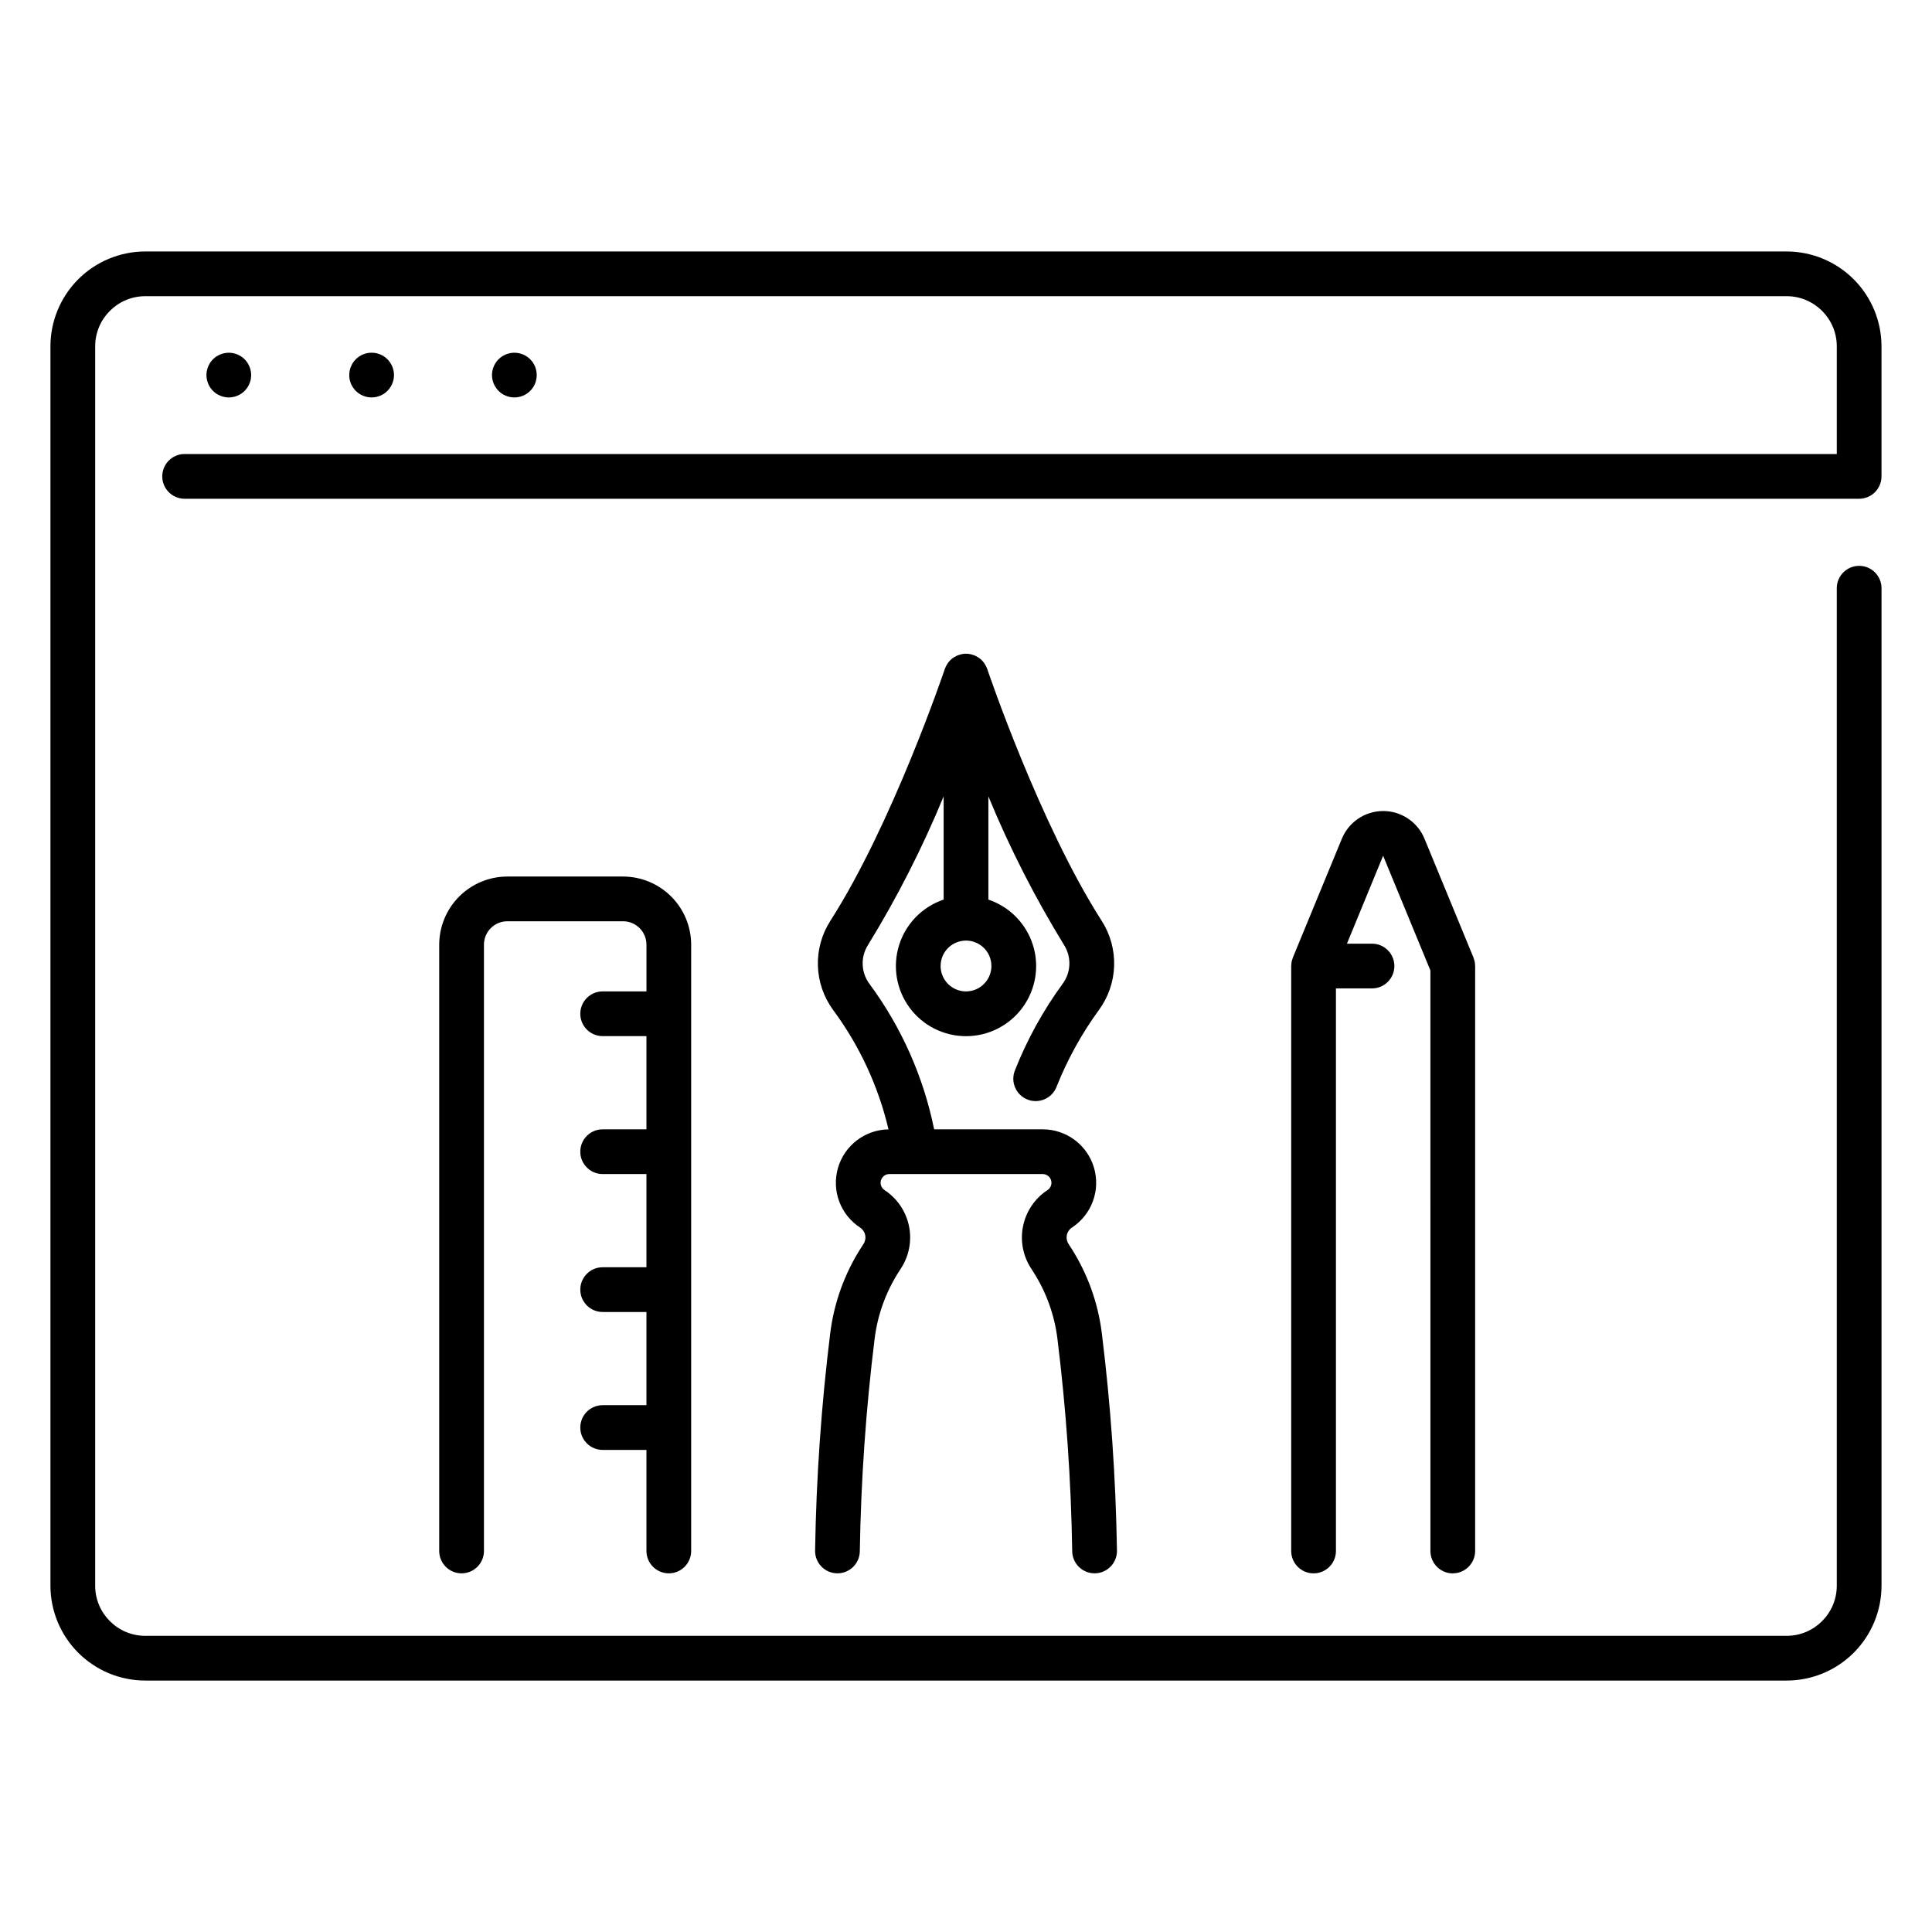
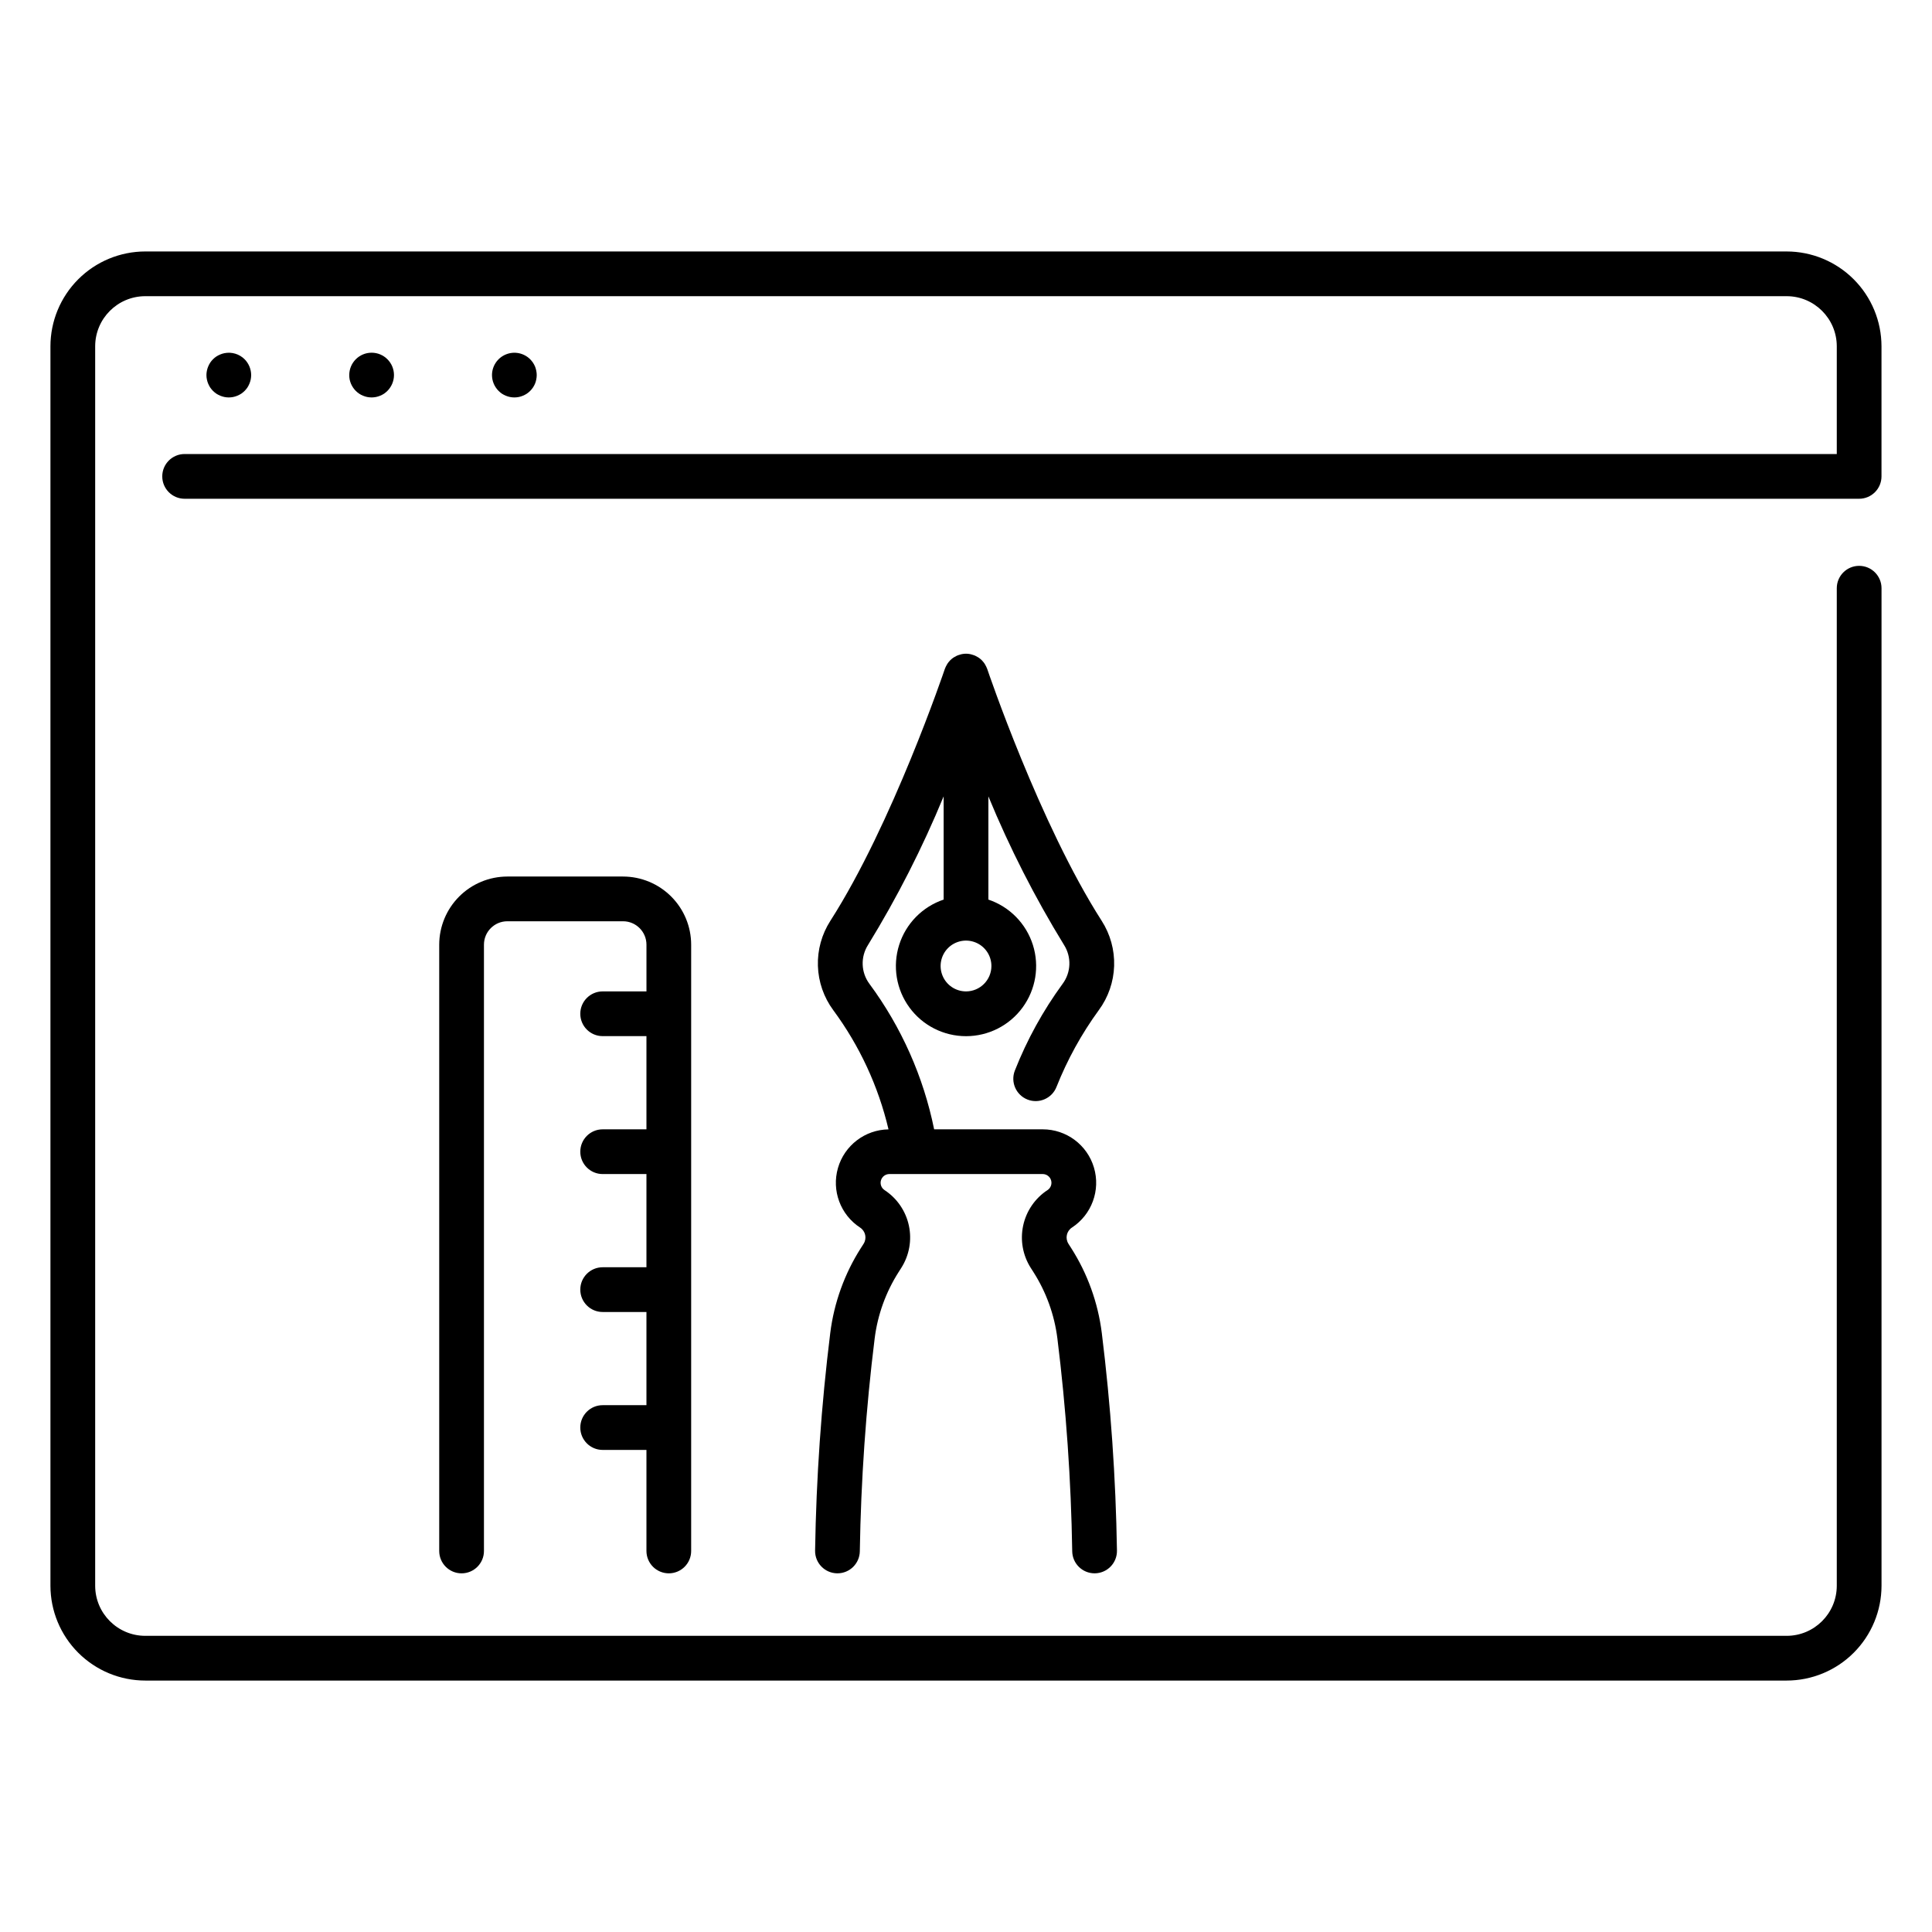
<svg xmlns="http://www.w3.org/2000/svg" fill="#000000" width="800px" height="800px" version="1.1" viewBox="144 144 512 512">
  <g>
    <path d="m321.24 560.95c1.574 0 3.082-0.625 4.191-1.738 1.113-1.109 1.734-2.617 1.734-4.188v-160.68c-0.004-4.785-1.91-9.375-5.293-12.758-3.383-3.387-7.973-5.289-12.758-5.297h-30.672c-4.785 0.008-9.371 1.914-12.754 5.297-3.383 3.387-5.285 7.973-5.293 12.758v160.68c0 3.273 2.652 5.926 5.926 5.926 3.273 0 5.93-2.652 5.93-5.926v-160.68c0.004-3.422 2.773-6.195 6.195-6.199h30.676c3.418 0.004 6.191 2.777 6.195 6.199v12.387h-11.609c-3.273 0-5.926 2.652-5.926 5.926s2.652 5.926 5.926 5.926h11.605v24.695l-11.605 0.004c-3.273 0-5.926 2.652-5.926 5.926 0 3.273 2.652 5.926 5.926 5.926h11.605v24.695l-11.605 0.004c-3.273 0-5.926 2.652-5.926 5.926 0 3.273 2.652 5.93 5.926 5.93h11.605v24.695h-11.605c-3.273 0-5.926 2.652-5.926 5.926 0 3.273 2.652 5.93 5.926 5.93h11.605v26.781c0 1.57 0.625 3.078 1.734 4.188 1.113 1.113 2.621 1.738 4.191 1.738z" />
    <path d="m421.59 459.39c-3.297 2.164-5.609 5.539-6.438 9.391-0.832 3.856-0.113 7.879 2 11.207l0.715 1.117c3.391 5.316 5.559 11.316 6.348 17.57 2.32 18.723 3.633 37.559 3.934 56.422 0.043 3.242 2.684 5.848 5.926 5.848h0.082c1.57-0.02 3.07-0.664 4.168-1.793 1.098-1.125 1.699-2.641 1.68-4.215-0.309-19.297-1.648-38.566-4.023-57.719-1.008-8.008-3.781-15.691-8.125-22.496l-0.715-1.117h0.004c-0.914-1.441-0.504-3.348 0.922-4.285 5.25-3.426 7.629-9.895 5.84-15.906-1.785-6.012-7.309-10.133-13.582-10.133h-28.77c-2.832-13.949-8.684-27.105-17.145-38.551-2.254-3.027-2.398-7.133-0.371-10.316 7.715-12.57 14.414-25.734 20.035-39.367v27.352c-5.617 1.891-9.996 6.348-11.785 11.996-1.793 5.648-0.785 11.812 2.715 16.594 3.5 4.785 9.074 7.609 15 7.609s11.496-2.824 14.996-7.609c3.5-4.781 4.508-10.945 2.719-16.594-1.793-5.648-6.172-10.105-11.789-11.996v-27.352c5.625 13.633 12.324 26.797 20.043 39.367 2.027 3.184 1.879 7.289-0.375 10.316-5.184 7.09-9.438 14.816-12.656 22.988-1.191 3.051 0.316 6.484 3.363 7.676 3.051 1.191 6.488-0.316 7.68-3.363 2.867-7.219 6.629-14.051 11.203-20.328 2.512-3.406 3.93-7.492 4.066-11.723 0.137-4.227-1.012-8.398-3.301-11.961-16.43-25.652-30.195-66.34-30.332-66.746-0.027-0.082-0.07-0.156-0.102-0.234-0.051-0.125-0.102-0.246-0.156-0.367-0.098-0.211-0.211-0.418-0.332-0.617-0.062-0.102-0.121-0.203-0.188-0.297-0.172-0.242-0.363-0.469-0.566-0.684-0.035-0.035-0.062-0.078-0.098-0.113h-0.004c-0.246-0.242-0.512-0.465-0.797-0.66-0.086-0.062-0.184-0.109-0.273-0.164-0.203-0.129-0.418-0.246-0.637-0.348-0.117-0.055-0.238-0.102-0.359-0.148-0.223-0.086-0.449-0.156-0.68-0.211-0.113-0.027-0.227-0.062-0.344-0.082v-0.004c-0.715-0.145-1.453-0.145-2.164 0-0.117 0.023-0.23 0.055-0.344 0.082l-0.004 0.004c-0.23 0.055-0.457 0.129-0.68 0.211-0.121 0.047-0.242 0.094-0.359 0.148-0.219 0.102-0.43 0.219-0.637 0.348-0.094 0.055-0.188 0.105-0.277 0.164h0.004c-0.285 0.195-0.551 0.418-0.797 0.656-0.035 0.039-0.066 0.082-0.105 0.121-0.203 0.211-0.391 0.438-0.559 0.68-0.07 0.098-0.129 0.203-0.191 0.305-0.121 0.195-0.23 0.398-0.328 0.605-0.059 0.125-0.113 0.246-0.16 0.375-0.031 0.078-0.07 0.148-0.098 0.23-0.137 0.406-13.902 41.094-30.332 66.746l-0.004 0.004c-2.285 3.559-3.438 7.731-3.301 11.961 0.137 4.227 1.555 8.316 4.07 11.719 6.969 9.43 11.949 20.176 14.641 31.59-6.231 0.09-11.668 4.246-13.395 10.23-1.73 5.984 0.652 12.398 5.875 15.801 1.426 0.938 1.836 2.844 0.922 4.285l-0.711 1.117h-0.004c-4.34 6.805-7.113 14.488-8.121 22.492-2.375 19.156-3.719 38.422-4.023 57.723-0.043 3.273 2.574 5.961 5.848 6.004h0.078c3.242 0 5.883-2.606 5.926-5.848 0.305-18.863 1.617-37.699 3.938-56.422 0.789-6.254 2.957-12.254 6.348-17.57l0.711-1.117c2.113-3.324 2.836-7.352 2.004-11.207-0.828-3.852-3.141-7.227-6.438-9.387-0.859-0.562-1.25-1.621-0.957-2.602 0.293-0.984 1.195-1.656 2.223-1.66h40.645-0.004c1.027 0.004 1.926 0.676 2.219 1.66 0.293 0.98-0.094 2.039-0.953 2.598zm-21.586-52.66c-2.723 0-5.18-1.641-6.219-4.156-1.043-2.516-0.465-5.41 1.457-7.336 1.926-1.922 4.82-2.5 7.336-1.457 2.516 1.039 4.156 3.496 4.156 6.219-0.004 3.715-3.016 6.727-6.731 6.731z" />
-     <path d="m529 560.95c1.574 0 3.082-0.625 4.191-1.738 1.113-1.109 1.738-2.617 1.738-4.188v-155.02c0-0.102-0.023-0.195-0.031-0.297-0.008-0.289-0.035-0.574-0.086-0.855-0.062-0.266-0.141-0.531-0.234-0.785-0.035-0.105-0.055-0.215-0.098-0.32l-0.016-0.035-0.008-0.02-12.957-31.434c-1.824-4.434-6.148-7.328-10.945-7.328s-9.121 2.894-10.945 7.328l-12.957 31.43-0.008 0.02-0.016 0.035c-0.043 0.105-0.062 0.219-0.098 0.328-0.098 0.254-0.176 0.516-0.234 0.781-0.051 0.281-0.078 0.562-0.086 0.848 0 0.102-0.031 0.199-0.031 0.297v155.03c0 3.273 2.652 5.926 5.926 5.926s5.93-2.652 5.93-5.926v-149.09h9.555c3.273 0 5.93-2.652 5.93-5.926s-2.656-5.93-5.93-5.93h-6.637l9.586-23.301 12.531 30.402 0.004 153.85c0 3.269 2.652 5.926 5.926 5.926z" />
    <path d="m617.49 210.64h-434.99c-6.664 0.008-13.051 2.656-17.762 7.367-4.715 4.715-7.363 11.102-7.371 17.766v328.46c0.008 6.664 2.656 13.055 7.371 17.766 4.711 4.711 11.098 7.363 17.762 7.367h434.99c6.664-0.004 13.051-2.656 17.762-7.367 4.715-4.711 7.363-11.102 7.371-17.766v-264.35c0-3.273-2.656-5.926-5.93-5.926-3.273 0-5.926 2.652-5.926 5.926v264.35c-0.008 7.332-5.949 13.27-13.277 13.281h-434.99c-7.328-0.008-13.27-5.949-13.277-13.281v-328.46c0.008-7.332 5.949-13.27 13.277-13.281h434.99c7.328 0.012 13.27 5.953 13.277 13.281v28.547h-437.84c-3.273 0-5.926 2.652-5.926 5.926 0 3.273 2.652 5.93 5.926 5.93h443.76c1.574 0 3.082-0.625 4.191-1.738 1.113-1.109 1.738-2.617 1.738-4.191v-34.473c-0.008-6.664-2.656-13.051-7.371-17.766-4.711-4.711-11.098-7.359-17.762-7.367z" />
    <path d="m199.7 246.69c0.223 0.32 0.473 0.625 0.742 0.902 0.281 0.273 0.582 0.52 0.902 0.742 0.328 0.207 0.668 0.387 1.023 0.535 0.359 0.148 0.73 0.262 1.113 0.34 0.762 0.156 1.547 0.156 2.309 0 0.383-0.078 0.754-0.191 1.113-0.34 0.355-0.148 0.699-0.328 1.023-0.535 0.32-0.223 0.621-0.469 0.902-0.742 0.273-0.277 0.52-0.582 0.742-0.902 0.207-0.324 0.383-0.668 0.531-1.023 0.152-0.355 0.266-0.727 0.344-1.109 0.074-0.383 0.113-0.77 0.117-1.156-0.008-1.57-0.633-3.074-1.734-4.191-1.402-1.398-3.406-2.004-5.348-1.617-0.383 0.078-0.754 0.191-1.113 0.344-0.355 0.145-0.695 0.324-1.023 0.531-0.648 0.434-1.207 0.996-1.645 1.645-0.207 0.324-0.383 0.668-0.531 1.023-0.152 0.359-0.266 0.73-0.34 1.113-0.16 0.762-0.16 1.547 0 2.309 0.074 0.383 0.188 0.754 0.34 1.113 0.148 0.355 0.328 0.695 0.531 1.02z" />
    <path d="m237.55 246.69c0.215 0.324 0.465 0.625 0.738 0.902 0.277 0.277 0.582 0.523 0.906 0.742 0.32 0.215 0.664 0.395 1.023 0.535 0.352 0.148 0.719 0.262 1.094 0.34 0.387 0.074 0.777 0.113 1.172 0.117 0.387-0.004 0.773-0.043 1.156-0.117 0.758-0.156 1.48-0.453 2.133-0.875 0.316-0.223 0.613-0.469 0.891-0.742 0.277-0.273 0.527-0.574 0.738-0.902 0.434-0.645 0.734-1.371 0.891-2.133 0.074-0.383 0.117-0.77 0.117-1.156 0-3.273-2.652-5.93-5.926-5.93s-5.926 2.656-5.926 5.93c-0.004 0.387 0.031 0.773 0.102 1.156 0.082 0.379 0.195 0.75 0.34 1.109 0.156 0.359 0.34 0.699 0.551 1.023z" />
    <path d="m275.39 246.69c0.211 0.328 0.461 0.629 0.742 0.902 0.27 0.277 0.566 0.523 0.887 0.742 0.324 0.207 0.668 0.387 1.023 0.535 0.359 0.148 0.73 0.262 1.113 0.34 0.379 0.074 0.766 0.113 1.152 0.117 0.395-0.004 0.785-0.043 1.172-0.117 0.375-0.078 0.742-0.191 1.098-0.34 0.355-0.145 0.699-0.324 1.023-0.535 0.324-0.219 0.625-0.465 0.902-0.742 0.273-0.277 0.523-0.578 0.742-0.902 0.211-0.324 0.395-0.664 0.547-1.023 0.145-0.355 0.254-0.73 0.324-1.109 0.16-0.762 0.16-1.551 0-2.312-0.07-0.379-0.18-0.754-0.324-1.109-0.152-0.355-0.336-0.699-0.547-1.023-0.219-0.324-0.469-0.625-0.742-0.902-1.699-1.691-4.246-2.195-6.457-1.277-2.215 0.914-3.656 3.074-3.664 5.469 0.004 0.387 0.043 0.773 0.117 1.156 0.156 0.762 0.457 1.488 0.891 2.133z" />
  </g>
</svg>